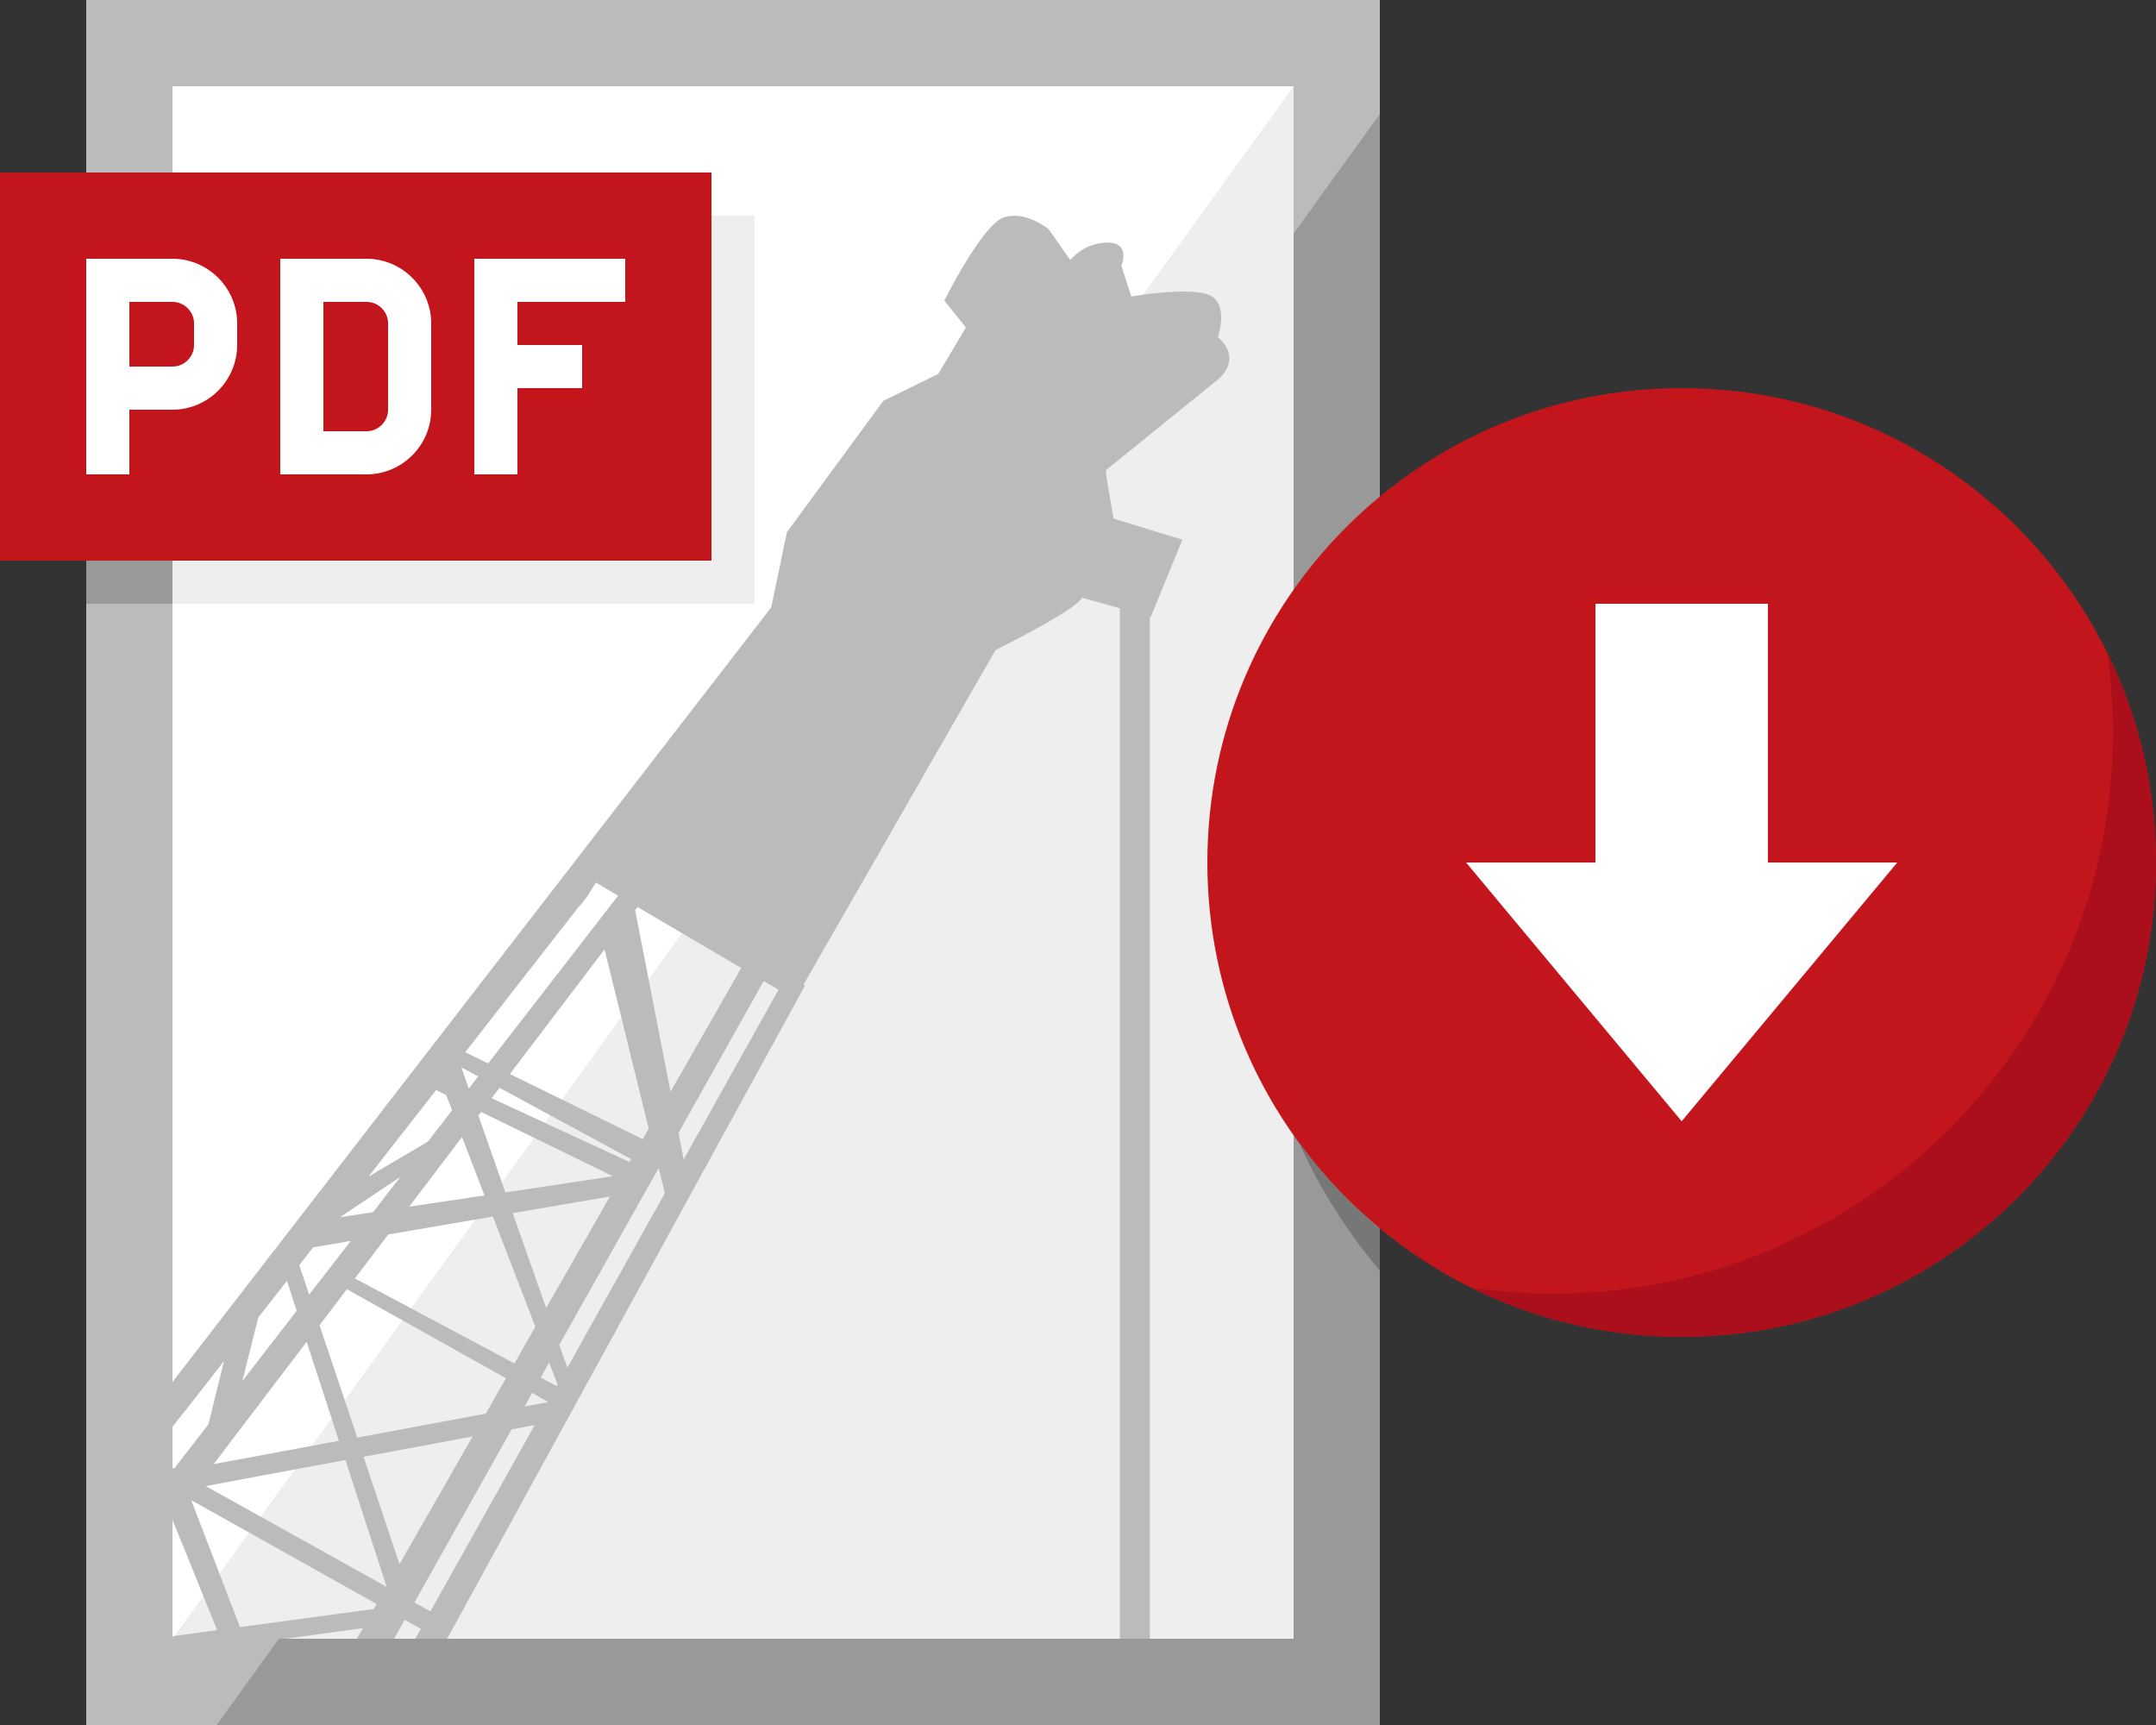
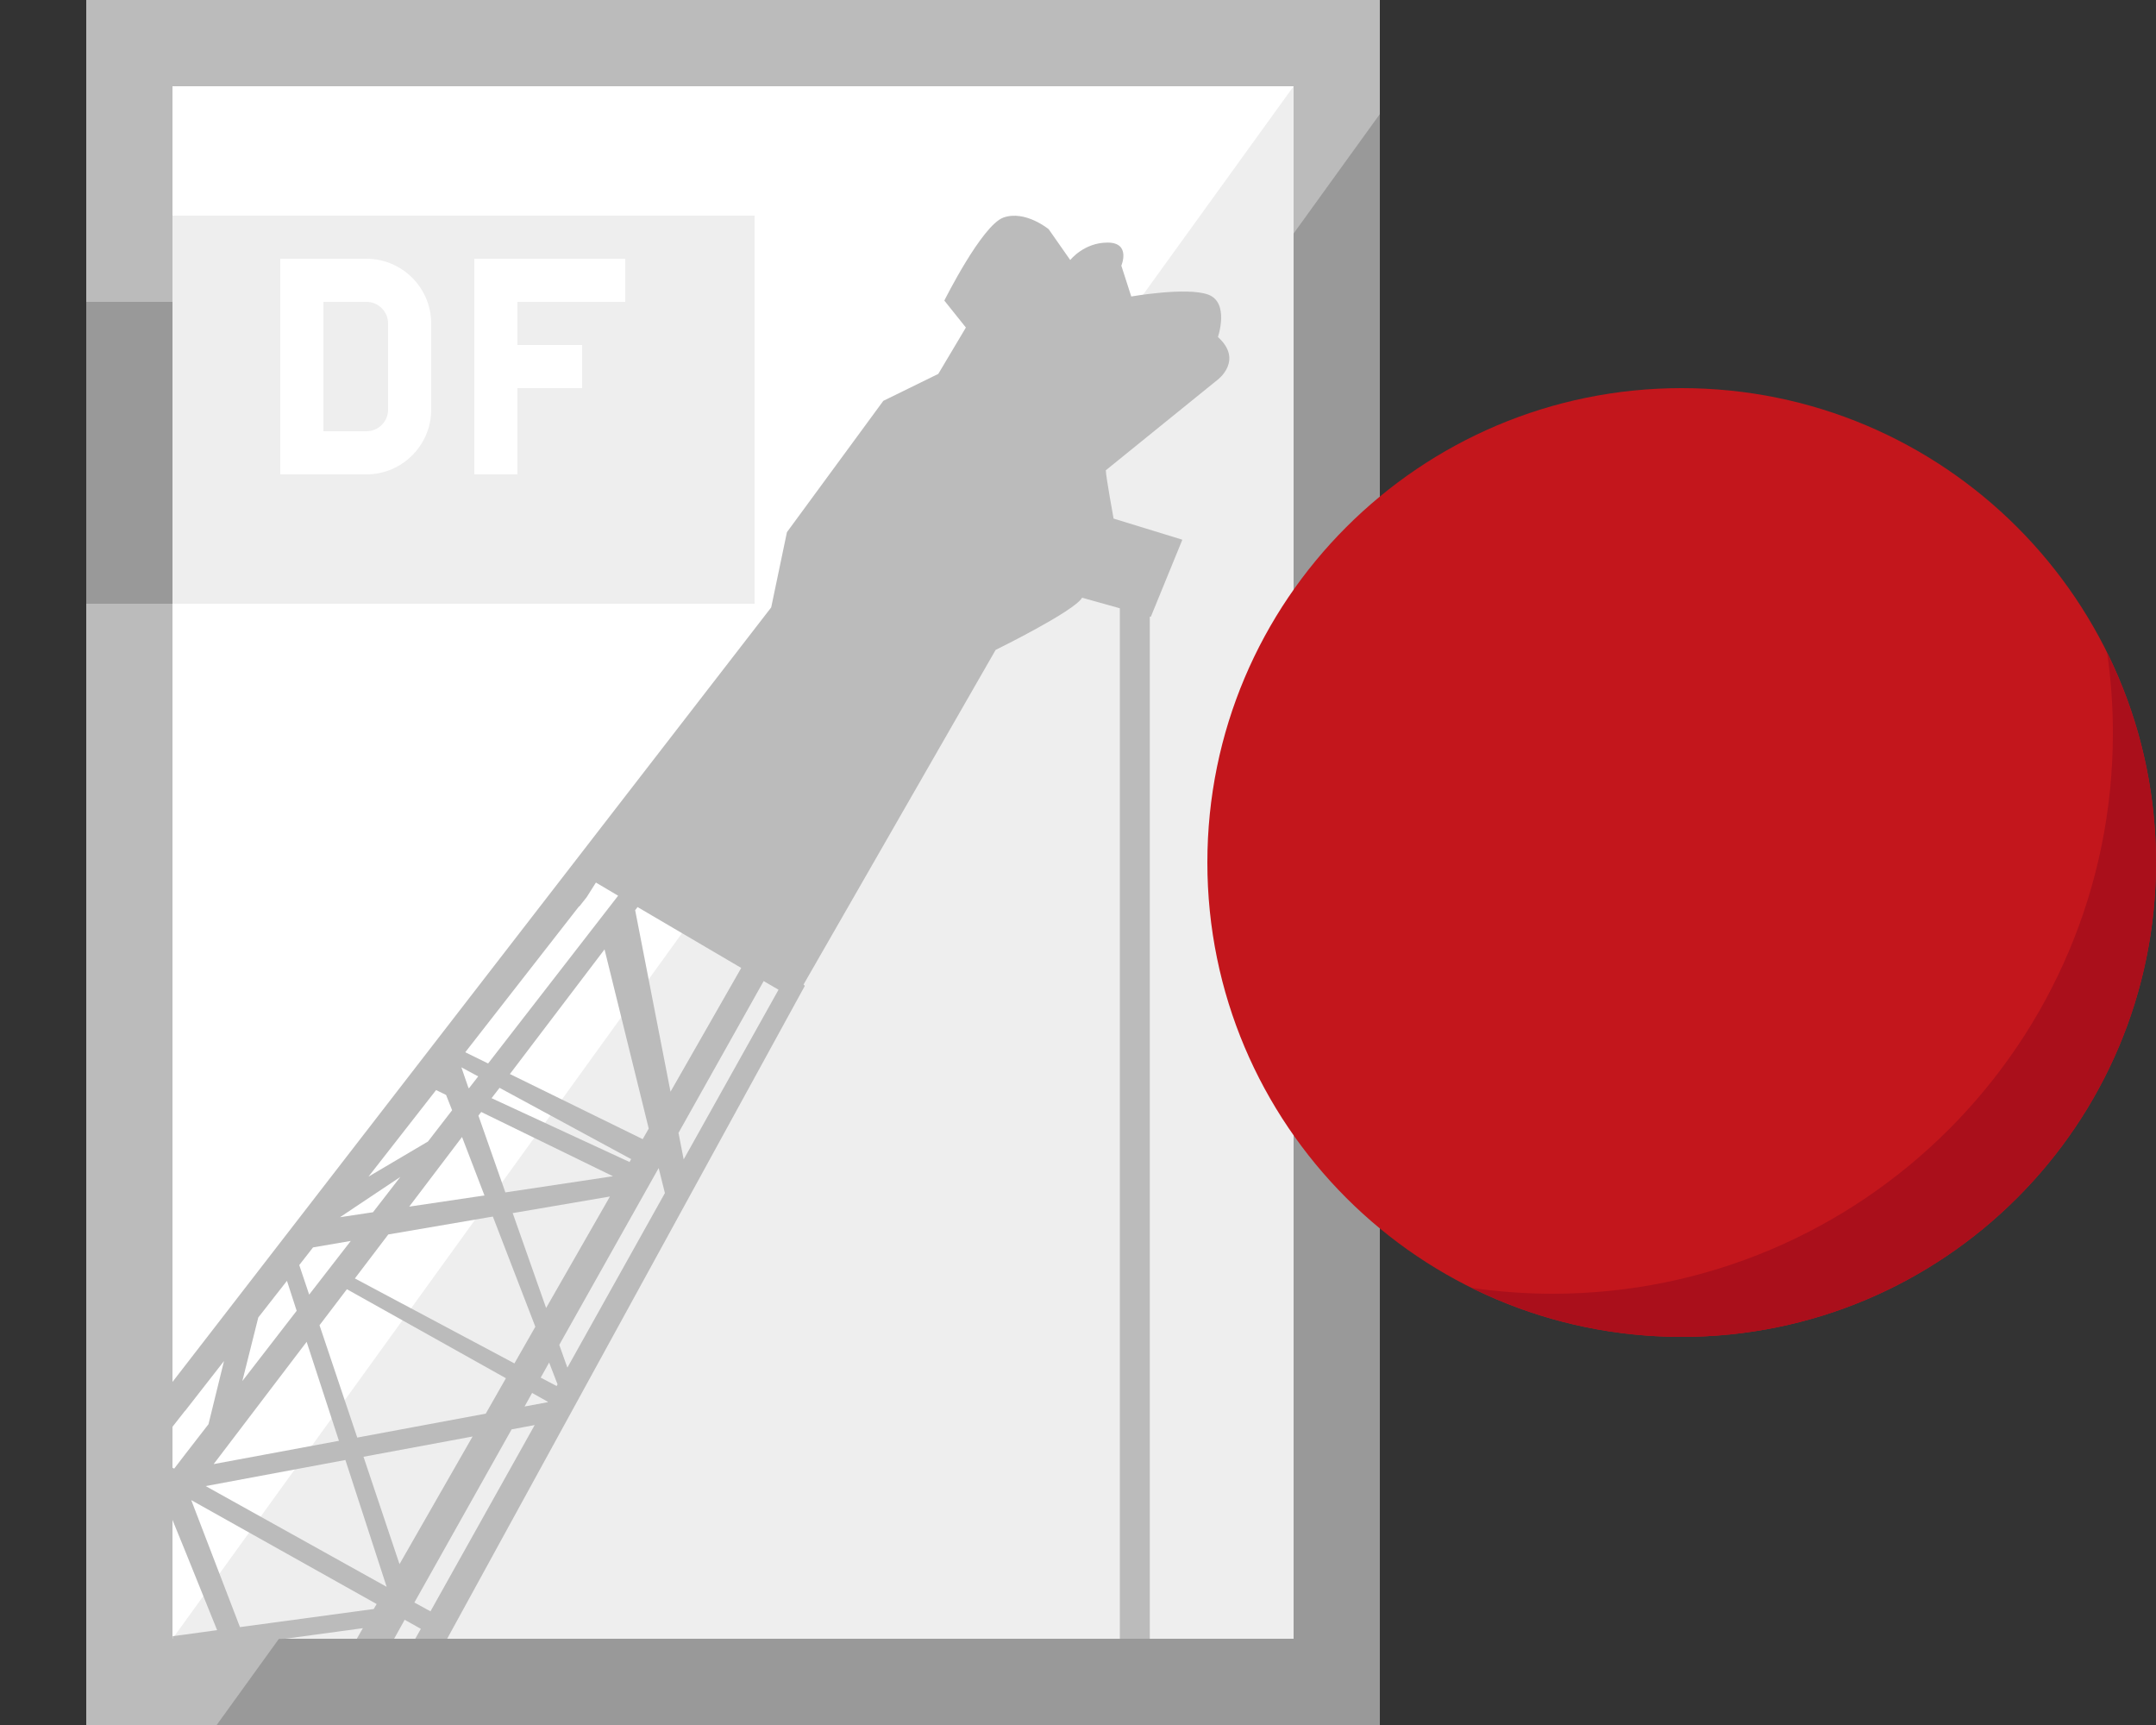
<svg xmlns="http://www.w3.org/2000/svg" id="Design" viewBox="0 0 100 80">
  <rect x="0" y="0" width="100" height="80" fill="#333333" stroke="none" />
  <defs>
    <style>.cls-1{fill:#eee;}.cls-2{fill:#fff;}.cls-3{fill:#999;}.cls-4{fill:#aa0f1b;}.cls-5{fill:#bbb;}.cls-6{fill:#c3161c;}.cls-7{fill:#777;}</style>
  </defs>
  <rect class="cls-5" x="4" width="60" height="80" />
  <polygon class="cls-3" points="10.05 80 64 80 64 5.29 10.05 80" />
  <rect class="cls-2" x="8" y="4" width="52" height="72" />
  <polygon class="cls-1" points="8 76 60 76 60 4 8 76" />
  <path class="cls-6" d="m78,18c-12.15,0-22,9.85-22,22s9.85,22,22,22,22-9.85,22-22-9.85-22-22-22Z" />
  <path class="cls-4" d="m97.73,30.26c.18,1.22.27,2.47.27,3.74,0,14.36-11.64,26-26,26-1.27,0-2.52-.1-3.74-.27,2.94,1.45,6.24,2.27,9.74,2.27,12.15,0,22-9.85,22-22,0-3.5-.82-6.8-2.27-9.74Z" />
-   <path class="cls-7" d="m60.25,52.98c.97,2.16,2.24,4.16,3.75,5.95v-1.95c-1.41-1.17-2.66-2.51-3.75-3.99Z" />
-   <polygon class="cls-2" points="82 40 82 28 74 28 74 40 68 40 78 52 88 40 82 40" />
  <rect class="cls-1" x="8" y="10" width="27" height="18" />
  <rect class="cls-3" x="4" y="14" width="4" height="14" />
-   <rect class="cls-6" y="8" width="33" height="18" />
  <polygon class="cls-2" points="29 14 29 12 24 12 22 12 22 22 24 22 24 18 27 18 27 16 24 16 24 14 29 14" />
  <path class="cls-2" d="m17,12h-4v10h4c1.65,0,3-1.35,3-3v-4c0-1.65-1.35-3-3-3Zm1,7c0,.55-.45,1-1,1h-2v-6h2c.55,0,1,.45,1,1v4Z" />
-   <path class="cls-2" d="m8,12h-4v10h2v-3h2c1.65,0,3-1.35,3-3v-1c0-1.65-1.35-3-3-3Zm1,4c0,.55-.45,1-1,1h-2v-3h2c.55,0,1,.45,1,1v1Z" />
  <path class="cls-5" d="m8.58,65.44l1.81-2.32-.72,2.93-1.1,1.42-.49.64-.08-.04v2.42l.56,1.37,1.51,3.74-1.52.21-.54.07v.22l5.22-.1c1.47-.2,2.74-.37,3.6-.49l-.28.49h1.73l.49-.88.75.42-.26.46h1.48l16.59-30.28-.06-.06,8.91-15.52s3.65-1.79,4.01-2.42l1.75.49v47.79h1.39V28.6h.05s1.46-3.57,1.46-3.57l-3.19-.98s-.36-1.97-.36-2.24l5.2-4.21s1.19-.9,0-1.97c0,0,.55-1.61-.46-1.97-1-.36-3.56.09-3.56.09l-.46-1.43s.46-1.07-.64-1.07-1.73.81-1.73.81l-1-1.43s-1.09-.9-2.1-.54c-1,.36-2.74,3.85-2.74,3.85l1,1.25-1.28,2.15-2.55,1.25-4.47,6.09-.73,3.49L8.58,63.34l-.58.75v2.08l.58-.74Zm5.64-3.22l1.5,4.6-5.81,1.08,4.32-5.68Zm15.05-8.46l-.07.13-6.4-2.96.37-.48,6.11,3.31Zm-5.62-3.95l4.39-5.78,2.05,8.31-.28.49-6.16-3.02Zm4.78,4.74l-4.99.75-1.25-3.56.13-.17,6.11,2.98Zm-.14.94l-2.96,5.17-1.55-4.4,4.51-.77Zm-5.81-.05l-3.5.52,2.45-3.23,1.04,2.71Zm.38.98l1.97,5.11-.97,1.7-7.4-3.94,1.55-2.04,4.85-.83Zm.61,7.49l-.94,1.65-5.96,1.11-1.75-5.21,1.27-1.67,7.38,4.13Zm-6.13,10.71l-6.21.84-2.26-5.89,8.6,4.82-.13.22Zm.59-1.03l-8.39-4.67,6.48-1.21,1.91,5.87h0Zm.6-1.05l-1.67-4.98,5.06-.94-3.39,5.92Zm1.44,2.19l-.75-.41,4.51-8.03,1.07-.2-4.84,8.65Zm5.43-9.7l-1.07.2.35-.63.73.41v.02Zm.42-.75l-.74-.39.39-.7.39,1.01-.04.08Zm.49-.87l-.37-1.04,4.61-8.2.29,1.16-4.52,8.09Zm9.8-17.51l-4.4,7.87-.24-1.23,3.95-7.04.69.4Zm-6.55-3.84l4.82,2.83-3.28,5.74-1.64-8.42.11-.14Zm-2.69-.02l.34-.43.43-.68,1.03.61-6.03,7.78-1.06-.52,5.28-6.77Zm-4.69,7.88l-.42.54h-.03s-.33-.96-.33-.96l.78.42Zm-1.96.63l.47.23.28.71-1.12,1.45-2.76,1.63,3.14-4.02Zm-1.65,4.03l-1.27,1.64-1.53.23,2.8-1.87Zm-4.05,3.27l1.75-.3-1.93,2.49-.46-1.37.64-.82Zm-2.54,3.25l1.33-1.7.45,1.39-2.52,3.26.74-2.95Z" />
</svg>